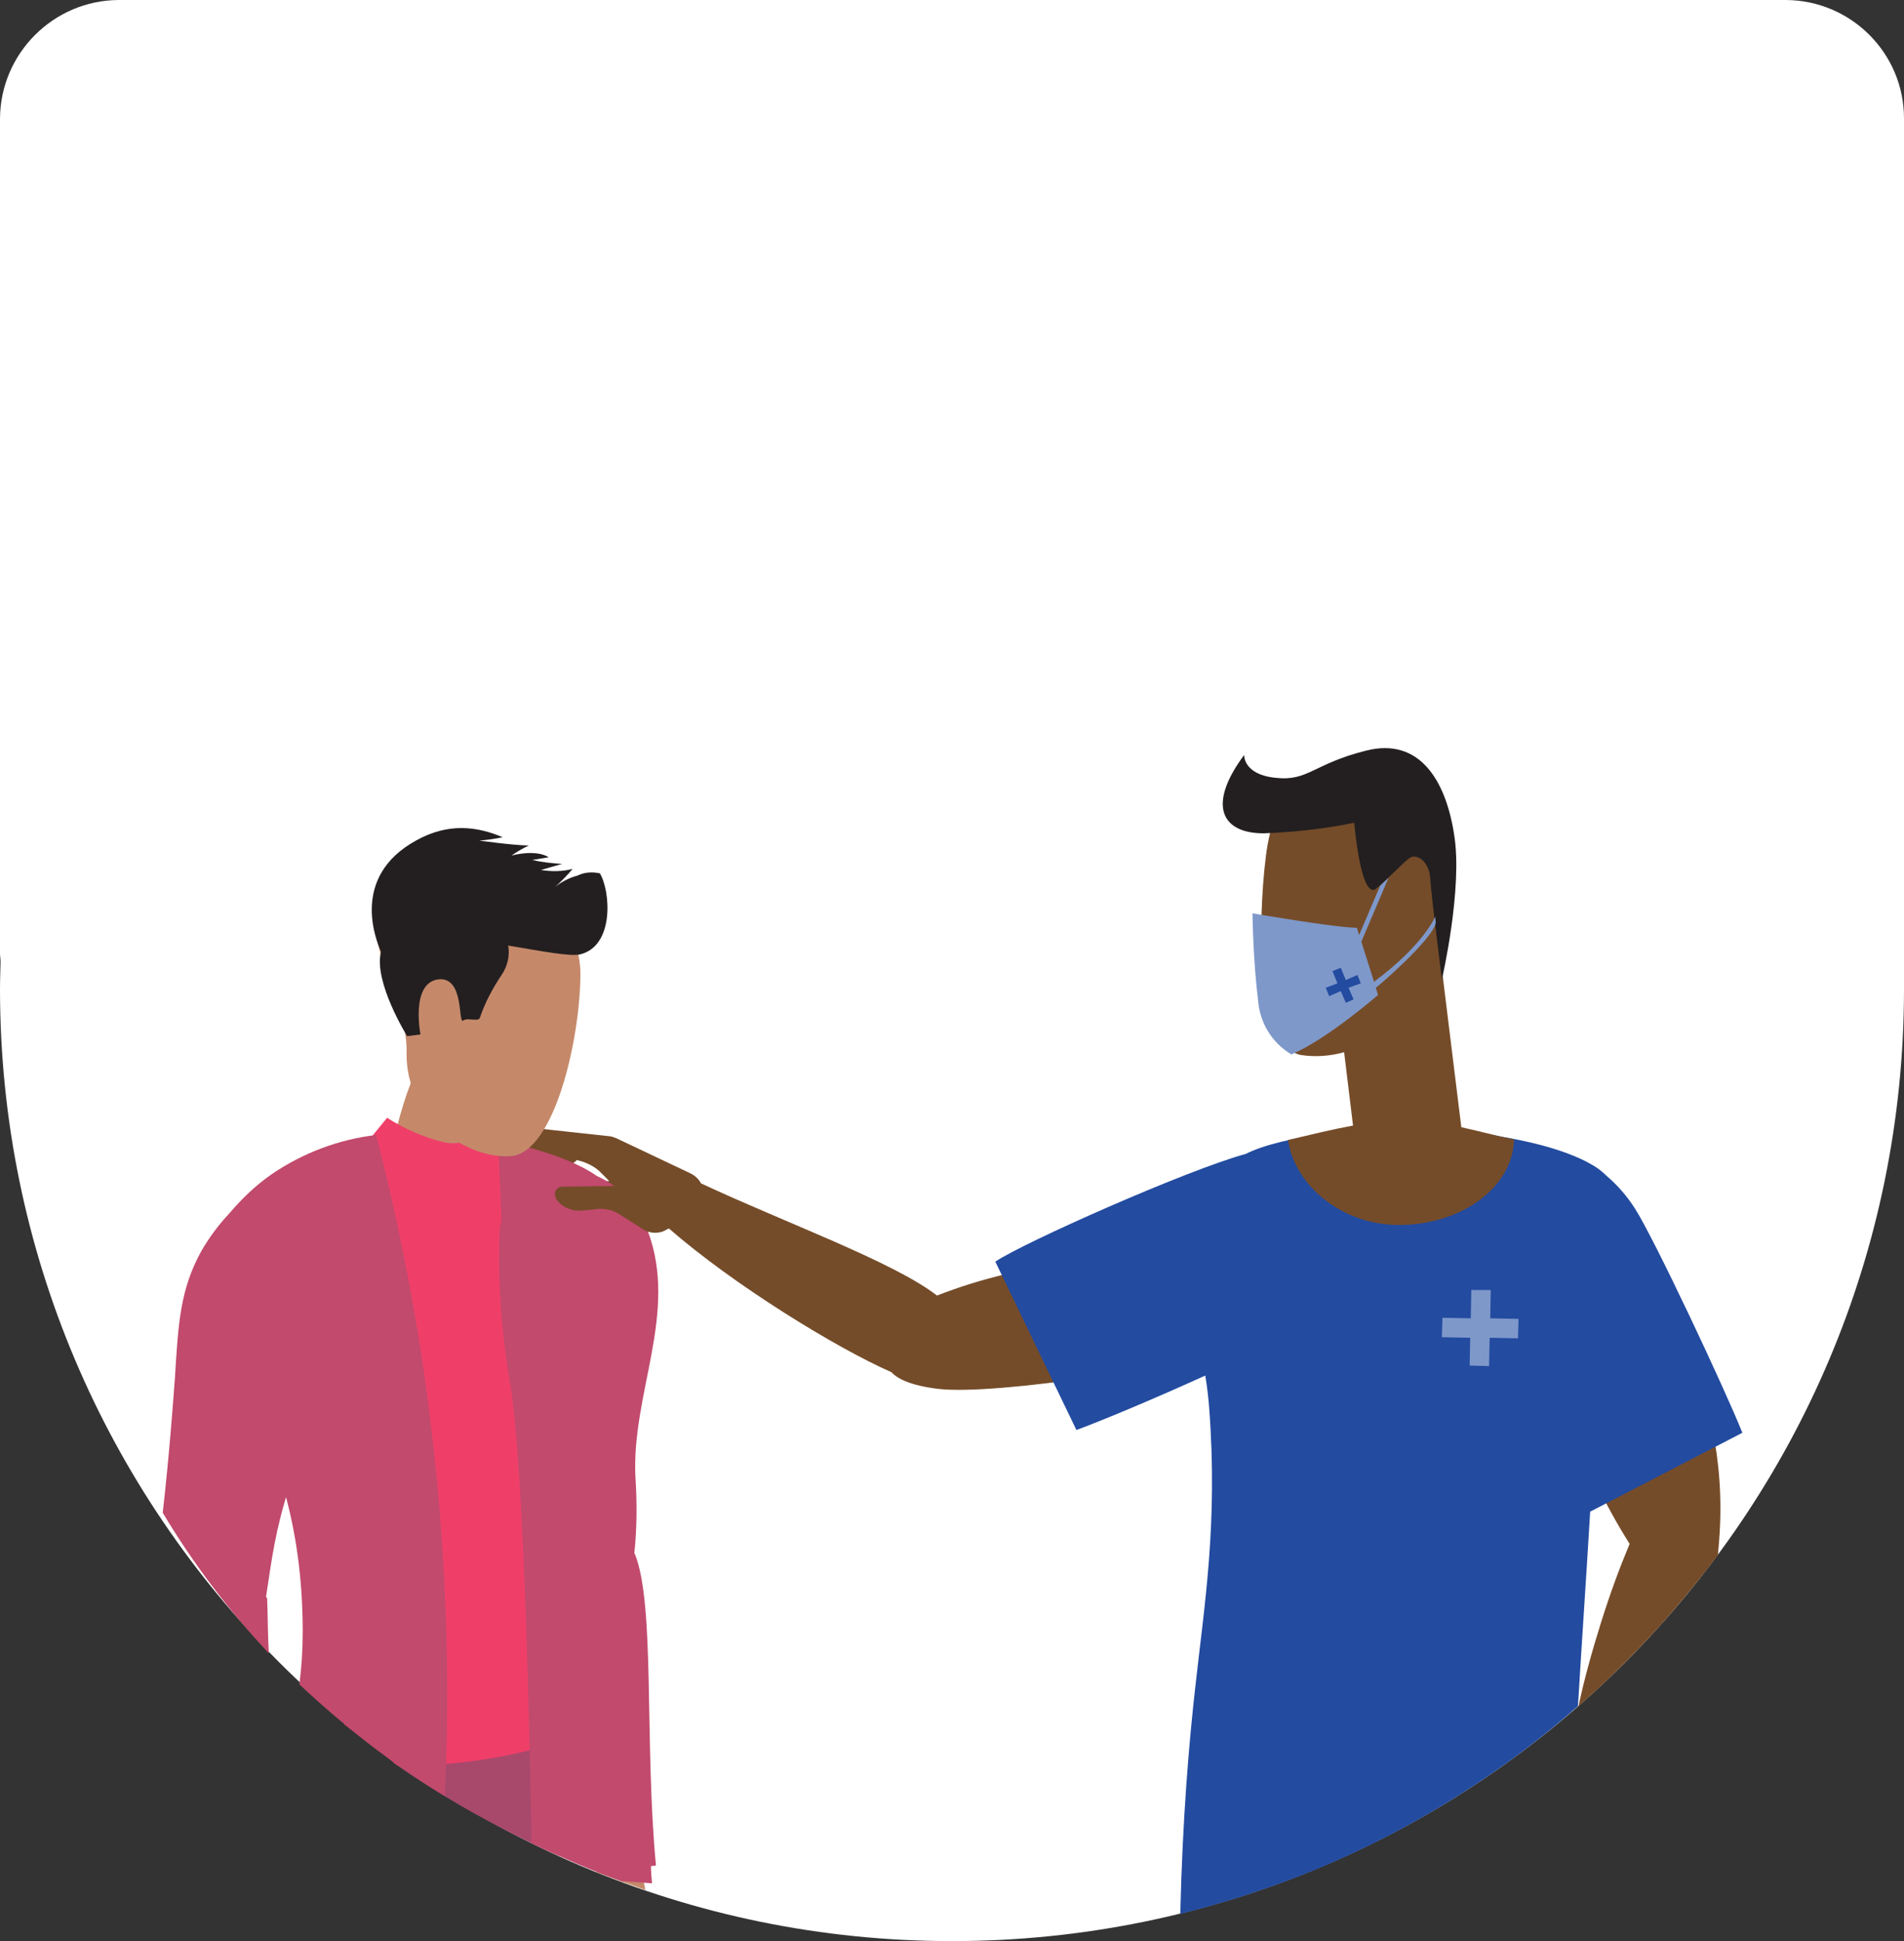
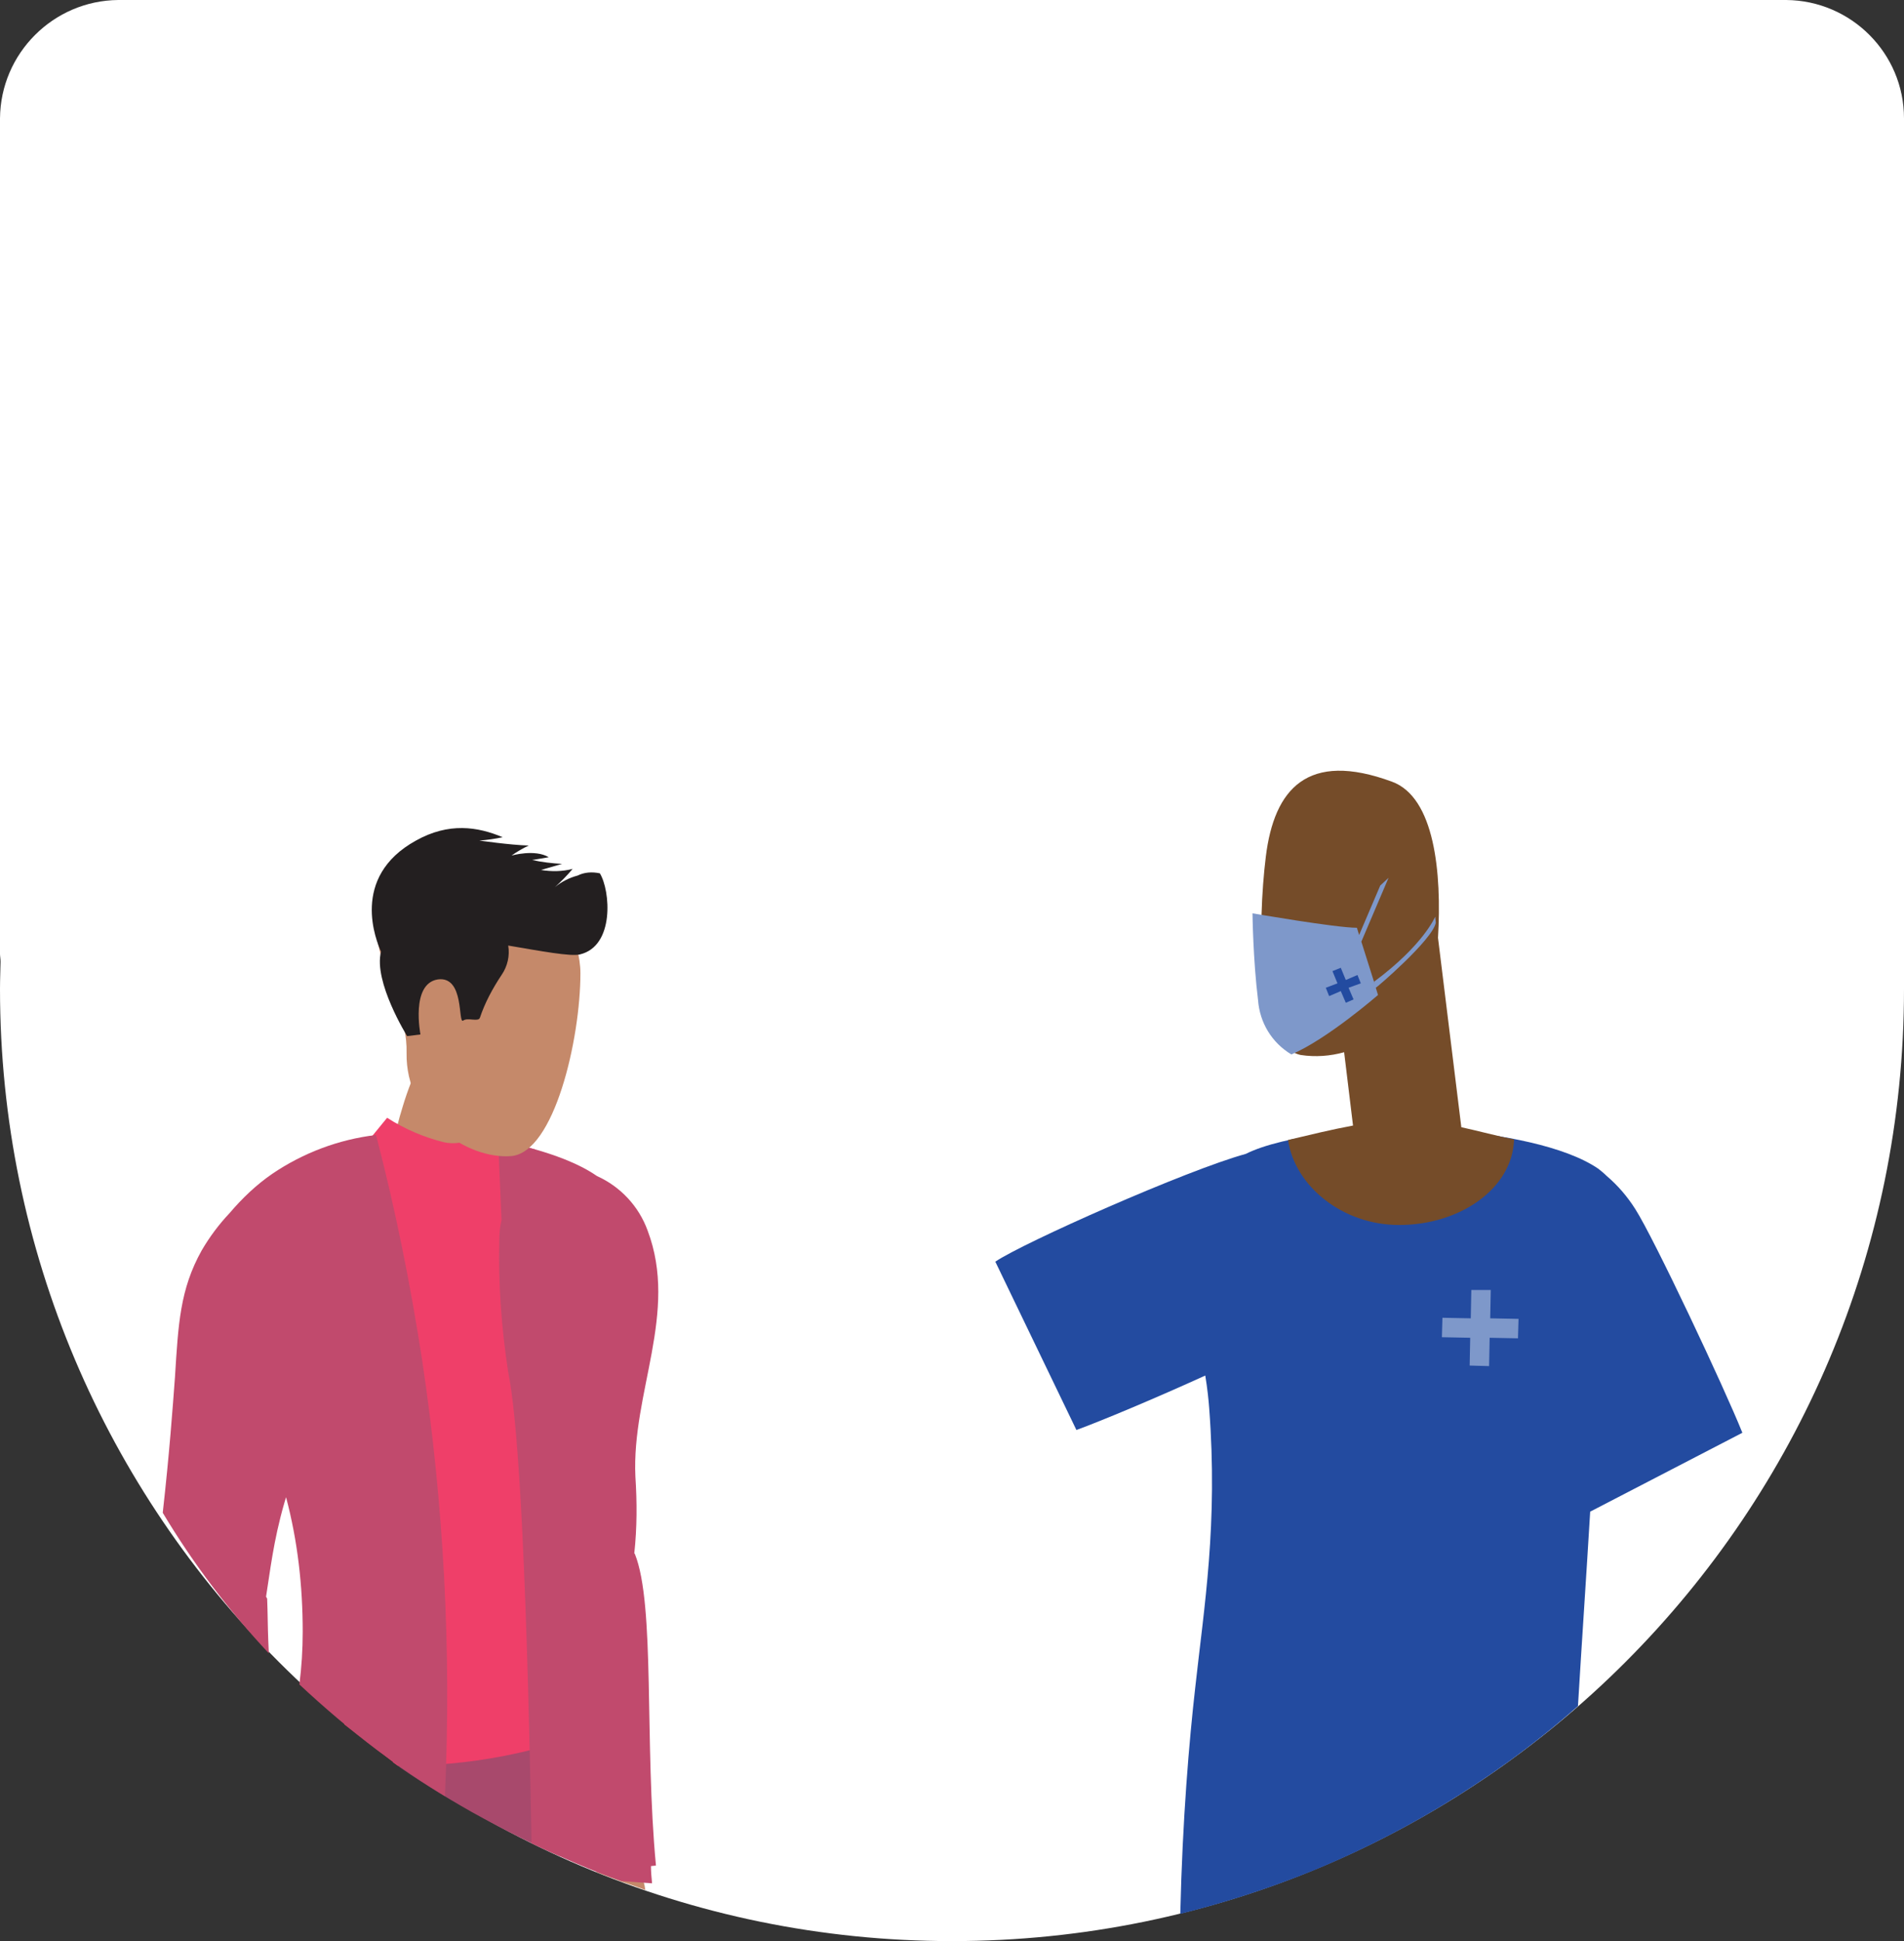
<svg xmlns="http://www.w3.org/2000/svg" version="1.1" id="Laag_1" x="0px" y="0px" viewBox="0 0 342.8 349.4" style="enable-background:new 0 0 342.8 349.4;" xml:space="preserve">
  <rect x="0" y="0" width="342.8" height="349.4" fill="#333333" stroke="none" />
  <style type="text/css">
	.st0{fill:#FFFFFF;}
	.st1{fill:#F4AC7E;}
	.st2{fill:#A81916;}
	.st3{fill:#E83361;}
	.st4{fill:#CD8F6A;}
	.st5{fill:#5C1308;}
	.st6{fill:#AE4569;}
	.st7{fill:#C44468;}
	.st8{fill:#83160D;}
	.st9{fill:#D4A76A;}
	.st10{fill:#AF8B57;}
	.st11{fill:#9C3354;}
	.st12{fill:#C05B44;}
	.st13{fill:#D18971;}
	.st14{fill:#1D1D1B;}
	.st15{fill:#8C8C8B;}
	.st16{fill:#754C29;}
	.st17{fill:#234BA0;}
	.st18{fill:#231F20;}
	.st19{fill:#7E98CA;}
	.st20{fill:#C5896A;}
	.st21{fill:#A8496C;}
	.st22{fill:#EF3F69;}
	.st23{fill:#C14A6D;}
</style>
  <path class="st0" d="M342.8,173.1V21.3c0-11.7-9.5-21.2-21.2-21.3H21.3C9.6,0.1,0.1,9.6,0,21.3v150.4c0,0.4,0.1,0.9,0.1,1.4  S0,176.3,0,178c0,94.6,76.8,171.4,171.4,171.4c94.7,0,171.4-76.7,171.4-171.4l0,0V173.1z" />
-   <path class="st16" d="M286.9,265.9c1.9,4.2,4.1,8.2,6.5,12c-1.8,4.3-3.5,8.9-5.1,14c-1.7,5.4-3.1,10.5-4.1,15.2  c4.7-4.1,9.6-8.9,14.7-14.5c3.9-4.4,7.4-8.7,10.4-12.7c0.1-1.1,0.3-3.2,0.4-5.8c1-28.1-14.4-46.3-21-58.4  c-8.4-15.4-27.2-4.9-25.1,11.2C265.6,243,280.3,251.8,286.9,265.9z" />
-   <path class="st16" d="M224.1,214c-16.1-1.1-27.7,11.6-42.8,15.3c-4.3,1-8.5,2.3-12.6,3.9c-7.9-6.1-27.1-13-42.5-20.2  c-0.4-0.8-1.1-1.4-1.9-1.8l-13.3-6.3c-0.5-0.2-1-0.4-1.5-0.4l-19.3-2.1c-0.4,0-0.8,0.3-0.9,0.7c0,0,0,0.1,0,0.1  c0,1.5,1.1,2.8,2.5,3.1l2.6,0.6l-3.3,0.9c-1,0.3-1.5,1.3-1.2,2.2c0.3,1,1.3,1.5,2.2,1.2l5.2-1.5l-2.6,2.2c-0.8,0.6-0.9,1.8-0.2,2.5  c0.6,0.8,1.8,0.9,2.5,0.2l6.9-5.8l0.3,0.1c1.5,0.4,3,1.1,4.1,2.3l1.4,1.4l-7.7,0.1c-0.7,0-1.4,0.6-1.4,1.3c0,0,0,0,0,0  c0,1.6,2.7,3.2,4.9,3l2.1-0.2c1.5-0.3,3.1,0,4.5,0.8l3.8,2.4c0.8,0.7,1.8,1,2.8,1c0.6,0.1,1.2,0.1,1.7,0.1  c11.7,10.2,30.1,21.5,40.1,25.9c1.1,1.2,3.5,2.4,8.4,3c10.4,1.2,44.6-4,61.3-9.3S240.3,215.1,224.1,214z" />
  <path class="st17" d="M217.7,253.4c1.6,21-0.9,35.7-2.5,50.3c-1.1,9.7-2.3,23.6-2.7,40.8c6.8-1.7,14.8-4.1,23.7-7.7  c6.1-2.5,14.6-6.4,24.1-12.2c6.9-4.2,15.2-9.9,23.8-17.5c0.7-11.7,1.5-23.3,2.2-35l27.4-14.2c-3.2-8-15.9-35-19.3-40.3  c-1.4-2.2-3.1-4.2-5.1-5.9c-0.5-0.5-1-0.9-1.5-1.3c-6.1-4.2-17.8-6.2-27-7c-2.2-0.2-4.3-0.3-6.1-0.4c-7.6-0.3-23.7,1.3-30.4,4.7  c-10.6,2.9-40.1,16-45.1,19.4l14.6,30.3c4.4-1.6,14.2-5.7,23.2-9.8C217.4,250,217.6,252.1,217.7,253.4z" />
  <path class="st16" d="M263.1,202.9l-4.2-34.1c0.7-11.7-0.6-25.3-8.3-28.1c-15.2-5.6-21.2,1.3-22.7,13.5c-1.5,12.2-1.7,34.1,6.3,35.7  c2.6,0.4,5.3,0.2,7.8-0.5l1.6,13.2c-3.8,0.7-7.9,1.7-11.7,2.6c1.2,8.2,9.7,15.3,20,15.3c10.9,0,20.4-6.5,20.7-15.4  C269.6,204.5,266.3,203.6,263.1,202.9z" />
-   <path class="st18" d="M224,135.9c-6.7,9-4.1,14.1,3.5,14.1c5.5-0.2,11-0.8,16.3-1.9c1,9.6,2.3,12,3.4,12.1c0.3,0,0.6-0.1,4.1-3.5  c2.1-2,2.6-2.6,3.4-2.5c1.5,0.1,2.7,1.9,2.8,3.9c0.2,3.3,2.1,18.2,2.1,18.2s3.8-16.4,2.2-26.1c-1.5-9.7-6.2-17.5-15.8-15.1  c-9.6,2.4-10.5,5.6-16.4,4.9C223.8,139.4,224,135.9,224,135.9z" />
  <path class="st19" d="M258.5,166.1l-0.1-1.1c0,0-2.1,5.1-11,11.7l0.1,0.4l-2.4-7.6L250,158l-1.5,1.4l-3.8,8.9l-0.4-1.3  c-3.8,0-18.8-2.6-18.8-2.6s0.1,8.4,1,15.6c0.3,4.1,2.5,7.7,6,9.8c6.4-2.7,15.6-10.7,15.6-10.7l-0.4-1.3  C247.7,177.9,257.9,169.2,258.5,166.1z" />
  <path class="st20" d="M116.2,340.2c-0.1-0.3-0.1-0.7-0.2-1c-0.1-0.5-0.3-0.9-0.6-1.3c0.6-4.6,1.2-9.6,1.8-14.7l-10.9,4.2  c0.3,1.7,0.5,3.5,0.7,5.3c0.2,1.5,0.3,2.9,0.4,4.3c1.5,0.6,3,1.1,4.5,1.7C113.5,339.2,114.8,339.7,116.2,340.2z" />
  <path class="st20" d="M75.9,190.6l12.2,1.3v22.9H69.7c0.3-5.3,1.2-10.5,2.8-15.6C73.4,196.2,74.5,193.4,75.9,190.6z" />
  <path class="st21" d="M70.7,317.2c4.2,3,9,6,14.3,9c5.6,3.1,10.9,5.8,15.8,7.9c5.5-5.6,5.4-14.5-0.2-20c-2.7-2.6-6.4-4.1-10.1-4  L70.7,317.2z" />
  <path class="st22" d="M62,310.4l9.6,7.4c6.4,0.1,12.7-0.5,19-1.7c2-0.4,3.9-0.8,5.7-1.3V206.9c-2.1-0.6-4.1-1.1-6.1-1.5  c0,0,0,0,0-0.1l-2.1-3.3c-1.6,2.9-5,4.3-8.2,3.6c-3.6-0.9-7.1-2.4-10.2-4.4l-2.7,3.3c0,0,0,0.2,0,0.6c-1.7,0.2-3.4,0.6-5.1,1  L62,310.4z" />
  <path class="st23" d="M89.9,223.3c-0.2,7.9,0.4,15.9,1.6,23.7c1.5,7.3,3.2,28.3,4.2,84.8c2.5,1.2,5.2,2.4,8,3.6  c2.8,1.2,5.6,2.3,8.2,3.2l5.5,0.4c-0.1-1-0.2-2.1-0.2-3.1l0.9-0.1c-2.1-22.1-0.1-46.9-3.8-56.1l-0.1-0.1c0.5-4.6,0.5-9.2,0.2-13.8  c-0.7-15.1,7.8-29.5,2.2-44.3c-1.6-4.4-4.9-7.9-9.1-9.8c-4.6-3.2-11.8-5.2-17.8-6.4c0,0,0.2,5.5,0.6,14.3  C90,220.8,89.9,222.1,89.9,223.3z" />
  <path class="st23" d="M48.4,297.6l-0.1-2.3c-0.1-2.5-0.1-5-0.2-7.5c0-0.1-0.1-0.2-0.2-0.4c0.7-4.3,1.3-10,3.3-16.9  c0.1-0.3,0.2-0.7,0.3-1c2.1,7.9,3,16,3,24.2c0,3.2-0.2,6.4-0.6,9.5c4.5,4.2,9.2,8.2,14.1,11.9c4.2,3.1,8.3,5.9,12.1,8.2  c1.2-26.2-0.2-52.5-4.1-78.5c-2.1-13.6-4.8-27.1-8.3-40.5c-6.7,0.8-13.1,3.2-18.7,7c-2.9,2-5.4,4.4-7.7,7.1c-1.9,2-3.6,4.3-5,6.7  c-3.9,7-4.2,13.2-4.8,22.8c-0.4,5.4-1,13.7-2.2,24.4C34.8,281.5,41.2,289.9,48.4,297.6L48.4,297.6z" />
  <path class="st20" d="M73.4,156.7c16.1-11.5,31.1,6.7,31.1,18.5s-4.7,32.3-12.5,32.9c-7.8,0.6-19-6.7-18.8-18.6  C73.5,177.6,60.6,165.9,73.4,156.7z" />
  <path class="st18" d="M108,157.2c-1.4-0.3-2.8-0.2-4,0.4c-1.5,0.4-2.9,1.1-4.1,2.1c1.1-1,2.2-2.1,3.2-3.3c-1.9,0.5-3.8,0.5-5.7,0.2  c0,0,2.1-0.6,3.8-1.1c-1.8-0.1-3.6-0.3-5.4-0.7c0,0,1.9-0.3,3-0.5c-2.5-1.5-6.7-0.3-6.7-0.3c1-0.7,2-1.3,3.1-1.8  c-3.4-0.1-8.9-0.9-8.9-0.9c1.4-0.1,2.8-0.3,4.2-0.6c-4.5-1.9-9.7-2.7-15.6,0.6c-12,6.6-7.1,18.2-6.3,20c-1.4,5.4,4.7,15.2,4.7,15.2  s1-0.1,2.4-0.3c0,0-1.8-9.1,3.1-9.9c4.9-0.7,3.6,8.1,4.6,7.4c0.8-0.6,2.7,0.3,3-0.5c0.9-2.7,2.3-5.3,3.9-7.7  c1.1-1.6,1.5-3.5,1.2-5.3c5.9,1,11.2,2,12.9,1.6C110.7,170.3,109.9,160.3,108,157.2z M68.8,170.3c0,0.1-0.1,0.1-0.1,0.2  C68.8,170.4,68.8,170.4,68.8,170.3z" />
  <polygon class="st19" points="264.9,232.2 268.4,232.2 268.3,237.3 273.4,237.4 273.3,240.9 268.2,240.8 268.1,245.9 264.6,245.8   264.7,240.8 259.6,240.7 259.7,237.2 264.8,237.3 " />
  <polygon class="st17" points="239.9,174.8 241.4,174.2 242.3,176.4 244.4,175.5 245,177 242.8,177.8 243.7,179.9 242.3,180.5   241.4,178.4 239.3,179.3 238.7,177.8 240.8,177 " />
-   <path class="st16" d="M121.8,215.3L121.8,215.3c1.3,1.9,0.7,4.5-1.2,5.7c-0.2,0.1-0.5,0.3-0.7,0.4l-0.4,0.2  c-1.4,0.6-3.1,0.3-4.3-0.7l-3.8-2.4c-1.3-0.8-2.9-1.1-4.5-0.8l-2.1,0.2c-2.2,0.3-4.9-1.3-4.9-3l0,0c0-0.7,0.6-1.3,1.4-1.3  c0,0,0,0,0,0l16.9-0.2C119.7,213.4,121.1,214.1,121.8,215.3z" />
</svg>